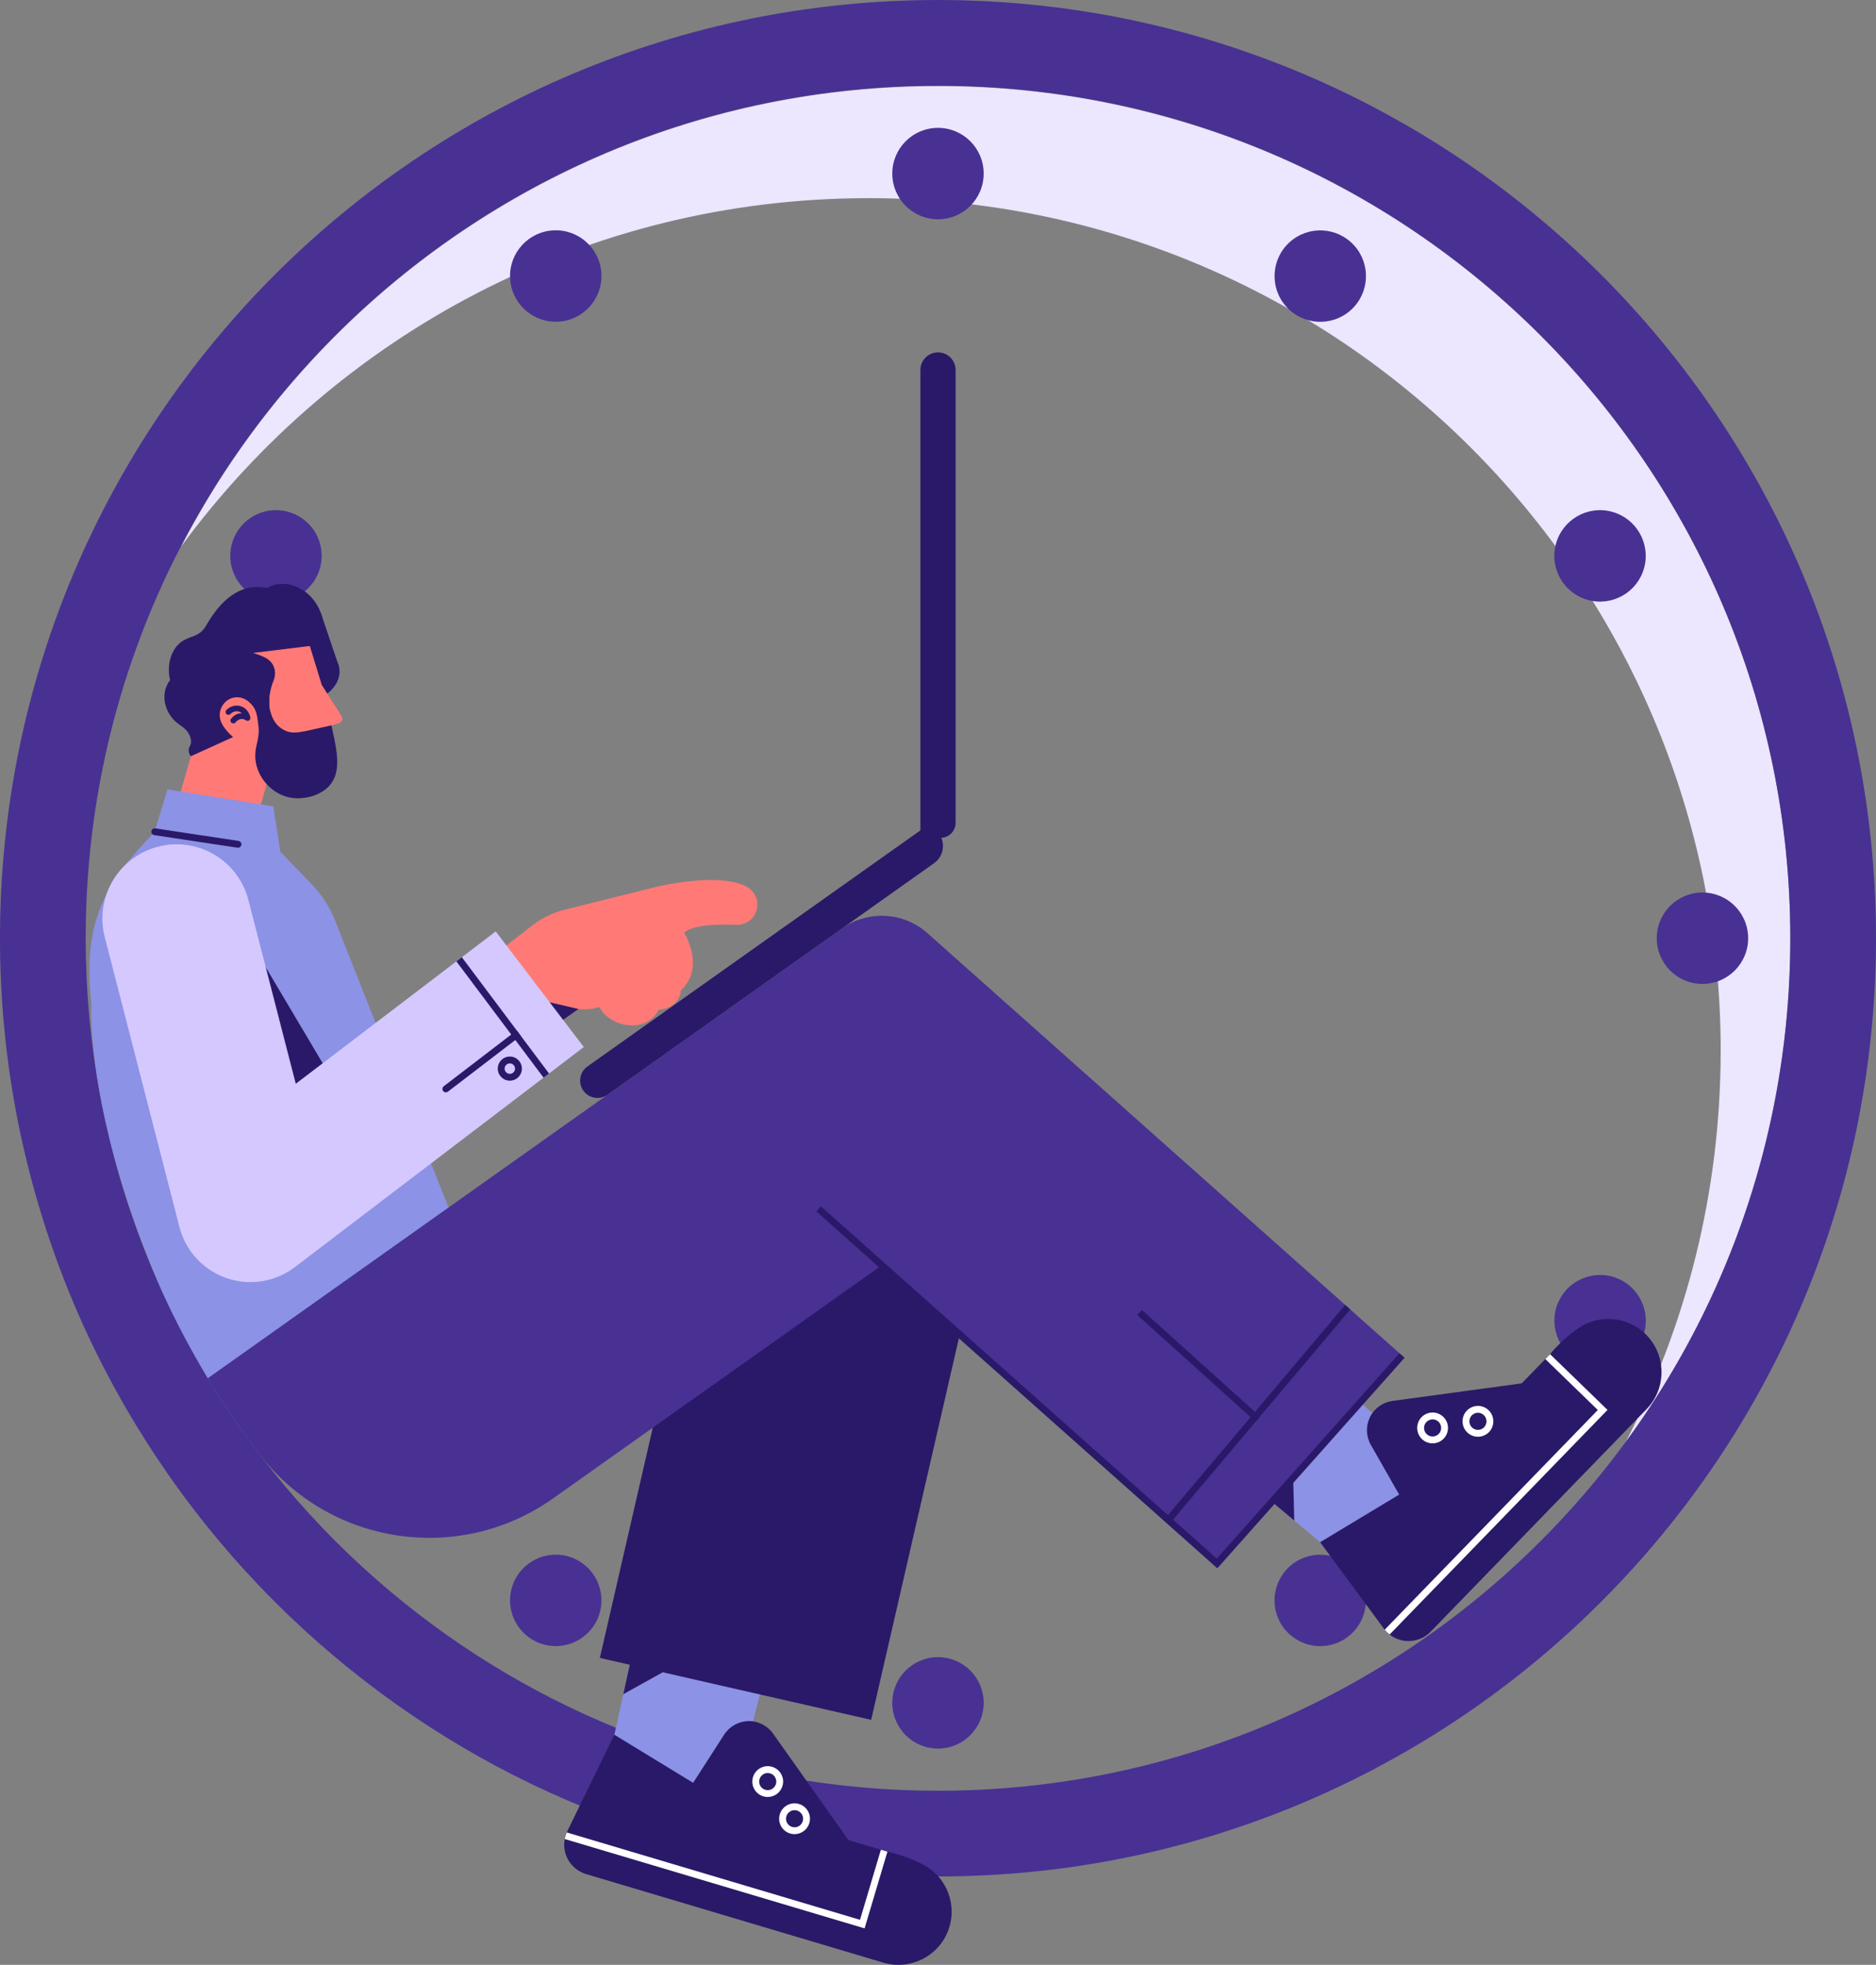
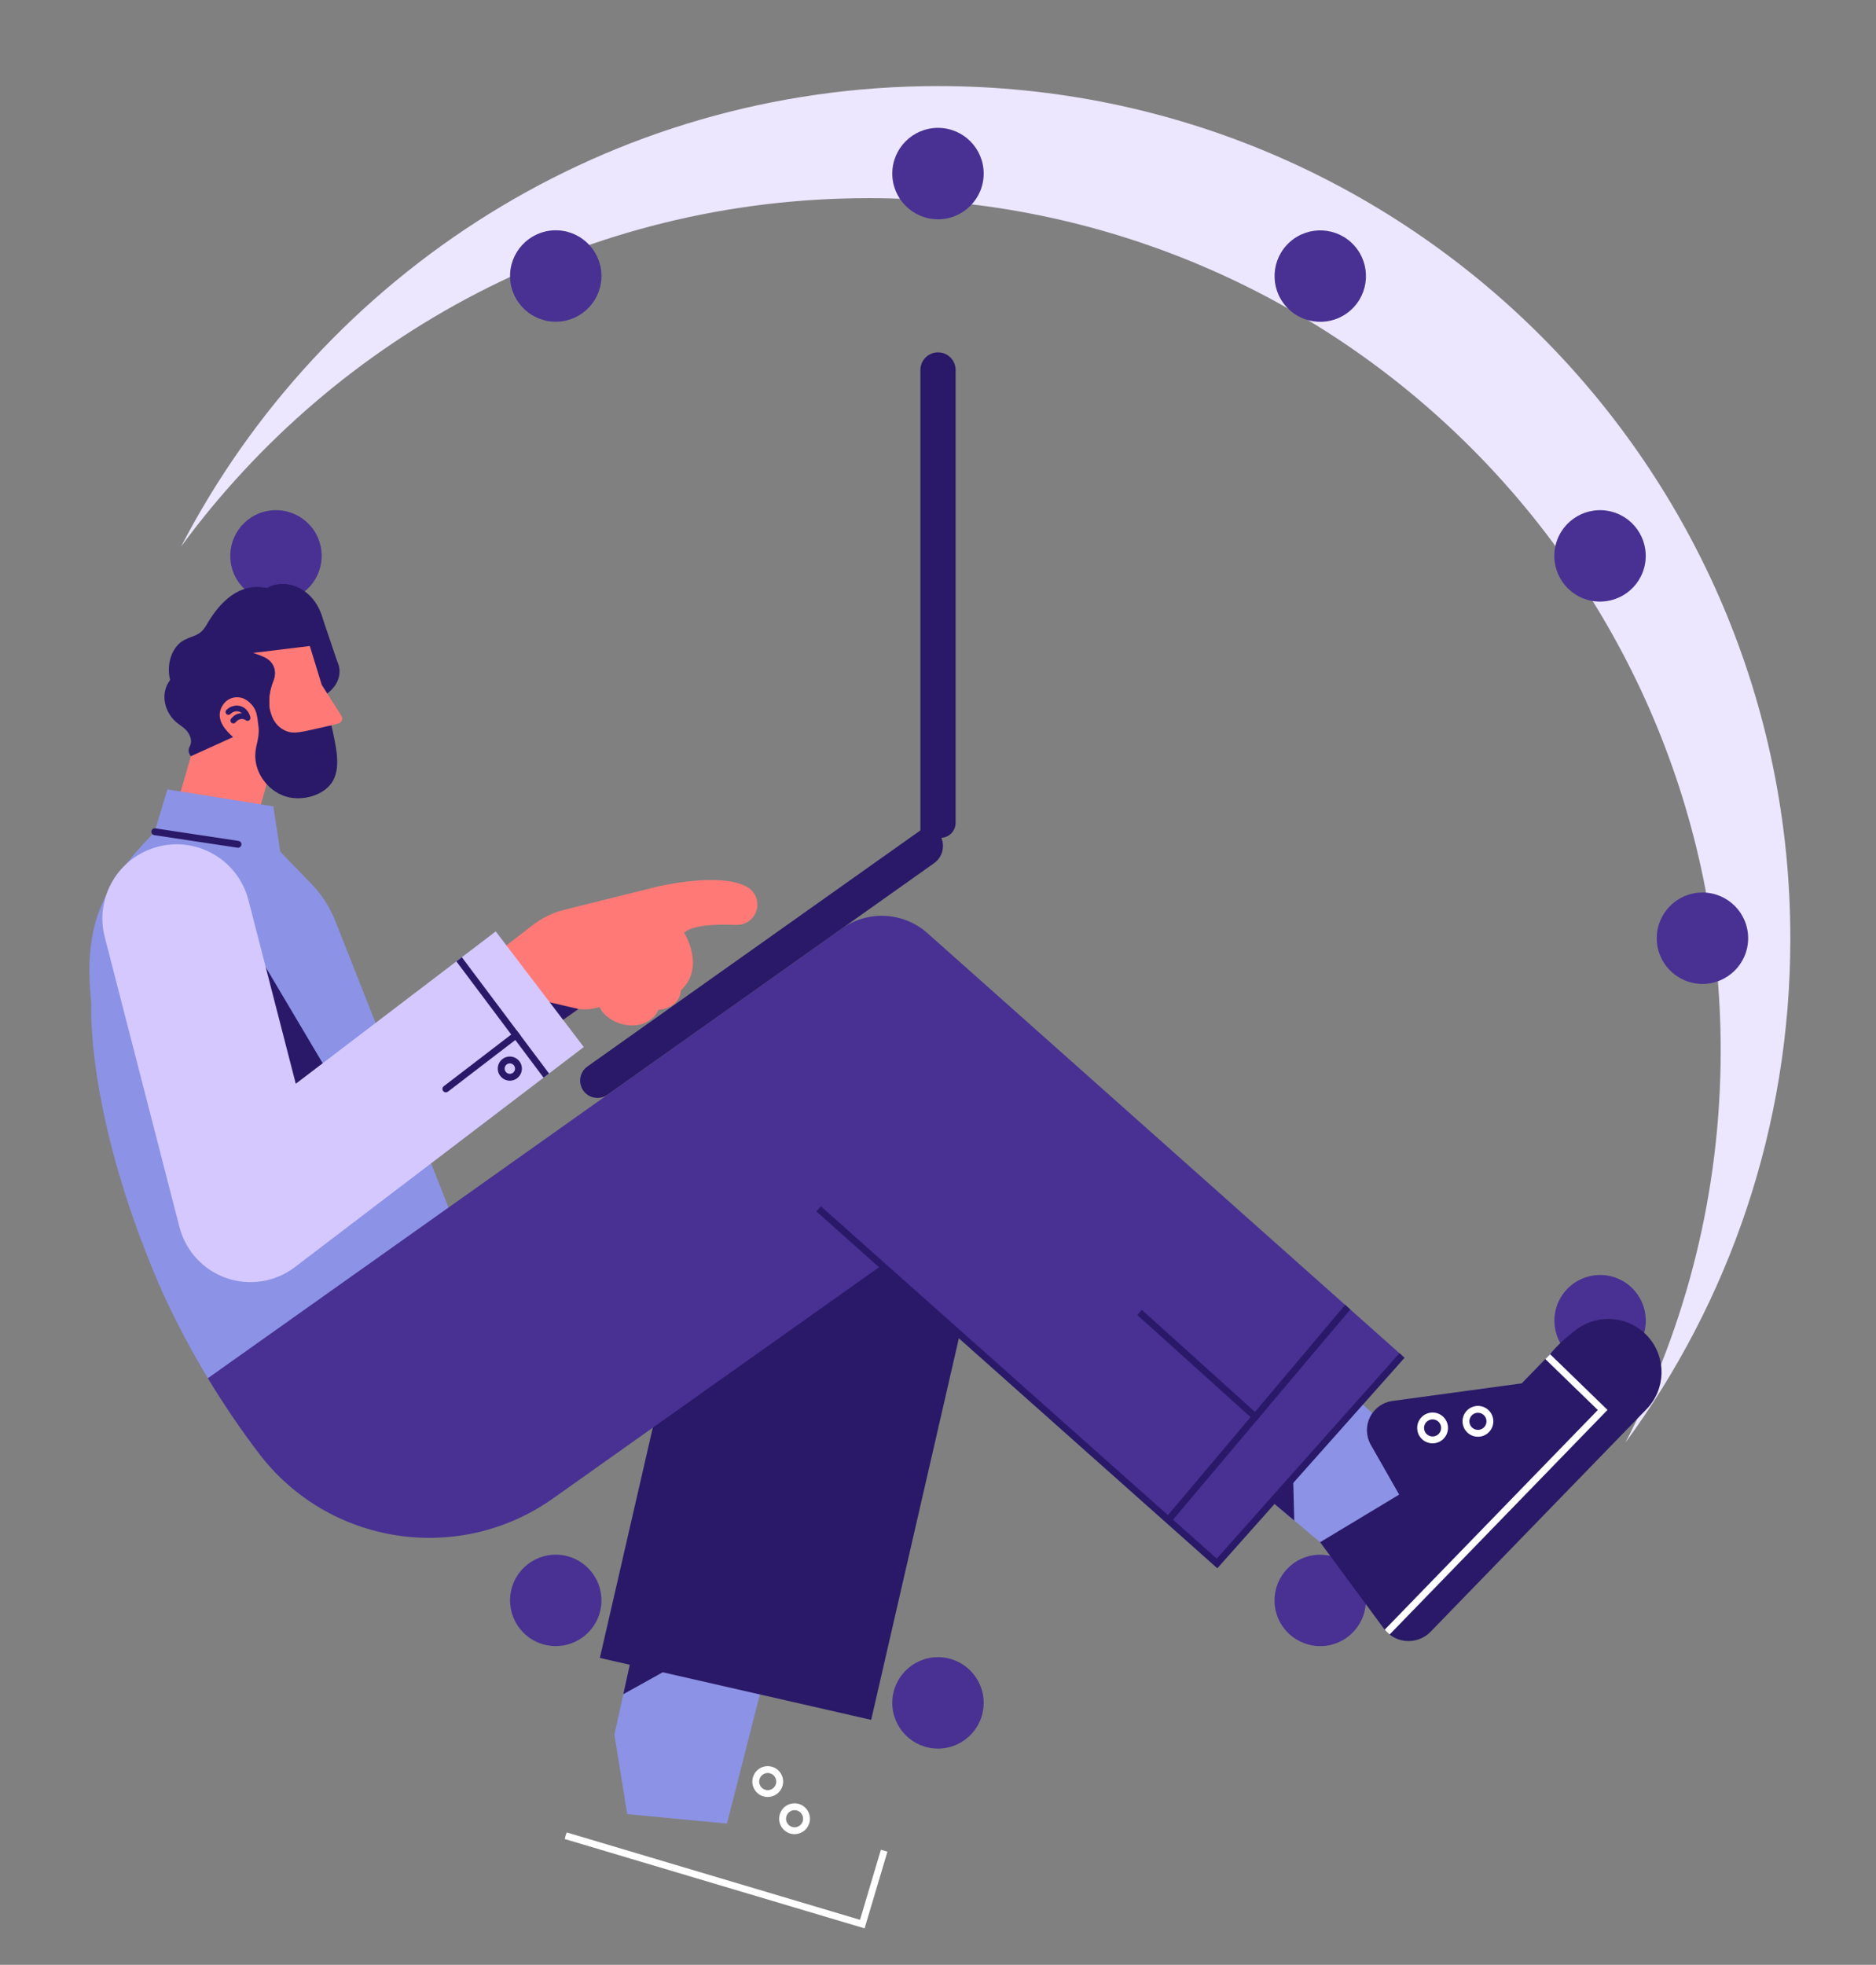
<svg xmlns="http://www.w3.org/2000/svg" id="Layer_2" data-name="Layer 2" viewBox="0 0 1461.8 1530.67">
  <rect x="0" y="0" width="1461.8" height="1530.67" fill="#808080" stroke="none" />
  <defs>
    <style>
      .cls-1 {
        fill: #ff7a76;
      }

      .cls-1, .cls-2, .cls-3, .cls-4, .cls-5, .cls-6, .cls-7 {
        stroke-width: 0px;
      }

      .cls-2 {
        fill: #fff;
      }

      .cls-3 {
        fill: #2a1968;
      }

      .cls-4 {
        fill: #8c92e5;
      }

      .cls-5 {
        fill: #d4c8ff;
      }

      .cls-6 {
        fill: #ece6ff;
      }

      .cls-7 {
        fill: #483193;
      }
    </style>
  </defs>
  <g id="Layer_1-2" data-name="Layer 1">
    <g>
      <path class="cls-6" d="M676.68,154.37c366.76,0,664.09,297.32,664.09,664.09,0,110.13-26.82,213.99-74.26,305.43,80.8-110,128.54-245.79,128.54-392.74,0-366.76-297.32-664.09-664.09-664.09-256.64,0-479.26,145.58-589.82,358.66,120.87-164.54,315.73-271.34,535.54-271.34Z" />
      <g>
-         <path class="cls-7" d="M730.9,66.78c366.77,0,664.12,297.35,664.12,664.12s-297.35,664.15-664.12,664.15c-157.2,0-301.62-54.6-415.36-145.9-60.69-48.69-112.61-107.83-153.11-174.69-.16-.27-.32-.51-.48-.77-13.14-21.77-25.06-44.34-35.69-67.63-.03-.08-.05-.16-.11-.24-17.87-39.32-32-80.69-42.02-123.65-1.09-4.62-2.11-9.11-3.02-13.43-1.31-6.14-2.46-12.02-3.47-17.58-7.13-39-10.87-79.2-10.87-120.25,0-366.77,297.32-664.12,664.12-664.12ZM730.9,0c-49.55,0-99.09,5-147.24,14.85-46.96,9.61-93.15,23.95-137.29,42.62-43.32,18.32-85.1,41-124.18,67.4-38.69,26.14-75.07,56.15-108.12,89.21-33.06,33.06-63.07,69.44-89.21,108.12-26.4,39.08-49.07,80.86-67.4,124.18-18.67,44.14-33.01,90.33-42.62,137.29-9.85,48.15-14.85,97.68-14.85,147.23,0,44.37,4.02,88.87,11.96,132.27,1.19,6.54,2.49,13.09,3.85,19.47.96,4.58,2.05,9.42,3.32,14.8,10.66,45.67,25.74,90.39,44.86,132.97l.05.14,1.48,3.24c.14.3.27.59.41.89l1.61,3.54.08.12c11.1,23.88,23.56,47.32,37.1,69.74.27.46.54.9.82,1.33,44.56,73.48,101.16,138.02,168.22,191.83,63.46,50.94,134.34,90.63,210.66,117.97,78.96,28.28,161.9,42.62,246.49,42.62,49.55,0,99.08-5,147.23-14.85,46.96-9.61,93.15-23.95,137.29-42.62,43.32-18.32,85.1-41,124.18-67.4,38.69-26.14,75.07-56.15,108.12-89.21,33.06-33.06,63.07-69.44,89.21-108.13,26.4-39.08,49.08-80.86,67.4-124.18,18.67-44.14,33.01-90.33,42.62-137.29,9.85-48.15,14.85-97.69,14.85-147.24s-5-99.08-14.85-147.23c-9.61-46.96-23.95-93.15-42.62-137.29-18.32-43.32-41-85.1-67.4-124.18-26.14-38.69-56.15-75.07-89.21-108.12-33.06-33.06-69.44-63.07-108.12-89.21-39.08-26.4-80.86-49.08-124.18-67.4-44.14-18.67-90.33-33.01-137.29-42.62-48.15-9.85-97.68-14.85-147.23-14.85h0Z" />
        <circle class="cls-7" cx="730.89" cy="135.22" r="35.61" />
        <circle class="cls-7" cx="433.05" cy="215.03" r="35.61" transform="translate(-8.35 17.7) rotate(-2.32)" />
        <circle class="cls-7" cx="215.02" cy="433.06" r="35.61" transform="translate(-138.95 103.69) rotate(-20.66)" />
        <circle class="cls-7" cx="215.02" cy="1028.75" r="35.61" transform="translate(-487.16 246.76) rotate(-30.12)" />
        <circle class="cls-7" cx="433.05" cy="1246.78" r="35.61" transform="translate(-879.02 1389.84) rotate(-77.07)" />
        <circle class="cls-7" cx="730.89" cy="1326.59" r="35.61" />
        <circle class="cls-7" cx="1028.73" cy="1246.78" r="35.61" transform="translate(-340.65 387.98) rotate(-18.38)" />
        <circle class="cls-7" cx="1246.77" cy="1028.75" r="35.61" transform="translate(-231.64 1682.25) rotate(-63.37)" />
        <circle class="cls-7" cx="1326.57" cy="730.91" r="35.61" />
        <circle class="cls-7" cx="1246.77" cy="433.06" r="35.61" transform="translate(505.77 1525.26) rotate(-75)" />
        <circle class="cls-7" cx="1028.73" cy="215.03" r="35.61" transform="translate(118.27 740) rotate(-41.77)" />
      </g>
      <g>
        <g>
          <polygon class="cls-4" points="566.49 1420.64 488.74 1413.25 478.73 1351.42 485.69 1319.82 494.27 1280.57 505.98 1227.09 608.77 1254.72 586.75 1341.03 566.49 1420.64" />
          <g>
-             <path class="cls-3" d="M738.6,1504.59c-7.95,19.94-29.81,30.48-50.4,24.35l-231.44-68.94c-6.77-2.02-12.29-6.9-15.14-13.35-1.93-4.41-2.49-9.29-1.58-13.98.32-1.72.84-3.49,1.58-5.13.11-.36.3-.7.46-1.04l36.66-75.07,61.37,37.45,24.15-37.52c4.13-6.44,11.2-10.37,18.82-10.56,7.67-.17,14.88,3.5,19.31,9.73l58.73,82.94,30.15,8.98s.09.03.23.07c1.81.34,13.68,2.9,27.27,9.74,19.18,9.69,27.74,32.39,19.83,52.34Z" />
            <path class="cls-2" d="M691.5,1442.5l-17.8,59.76-233.65-69.6c.32-1.72.84-3.49,1.58-5.13l228.5,68.07,16.27-54.61,4.87,1.45s.09.03.23.07Z" />
            <path class="cls-2" d="M598.21,1399.92c-1.13,0-2.28-.16-3.42-.5-6.35-1.89-9.97-8.59-8.08-14.94.92-3.07,2.97-5.61,5.79-7.13,2.82-1.53,6.07-1.86,9.14-.95,3.07.92,5.61,2.97,7.13,5.79,1.53,2.82,1.86,6.07.95,9.14-1.55,5.21-6.34,8.58-11.51,8.58ZM598.21,1381.25c-1.09,0-2.17.27-3.16.81-1.57.85-2.71,2.25-3.22,3.96-1.05,3.52.96,7.24,4.49,8.29,3.52,1.05,7.24-.96,8.29-4.49.51-1.71.32-3.51-.53-5.08-.85-1.57-2.25-2.71-3.96-3.22-.63-.19-1.27-.28-1.91-.28Z" />
            <path class="cls-2" d="M619.12,1428.87c-1.13,0-2.28-.16-3.42-.5-6.35-1.89-9.97-8.59-8.08-14.94.92-3.07,2.97-5.61,5.79-7.13,2.82-1.53,6.07-1.86,9.14-.95,3.07.92,5.61,2.97,7.13,5.79,1.53,2.82,1.86,6.07.95,9.14h0c-1.55,5.21-6.34,8.58-11.51,8.58ZM619.12,1410.19c-1.09,0-2.17.27-3.16.81-1.57.85-2.71,2.25-3.22,3.96-1.05,3.52.96,7.24,4.49,8.29,3.52,1.05,7.24-.96,8.29-4.49h0c.51-1.71.32-3.51-.53-5.08-.85-1.57-2.25-2.71-3.96-3.22-.63-.19-1.27-.28-1.91-.28Z" />
          </g>
        </g>
        <polygon class="cls-3" points="485.69 1319.82 494.27 1280.57 533.48 1293.27 485.69 1319.82" />
      </g>
      <polygon class="cls-3" points="678.83 1339.82 467.42 1291.58 578.42 808.77 789.82 857.02 678.83 1339.82" />
      <polygon class="cls-1" points="227.41 518 217.13 567.2 215.81 582.08 212.28 595.19 197.64 646.65 138.11 625.97 148.75 589.11 163.34 545.25 175.21 494.88 227.41 518" />
      <g>
        <path class="cls-3" d="M249.97,477.45l12.85,37.98s8.4,14.87-11.43,27.48l-22.37-46,20.95-19.45Z" />
        <path class="cls-3" d="M148.75,589.11c-1.74-1.9-2.28-4.92-1.11-7.21.13-.26.27-.52.4-.79,1.89-3.82.29-8-2.08-11.2-1.88-2.54-4.61-4.23-7.11-6.09-10.51-7.79-14.62-23.23-6.31-33.99-1.68-6.97-1.17-14.36,1.53-20.46,1.98-4.47,5.21-8.57,9.37-10.71,7.91-4.08,12.41-3.1,17.44-11.78,10.43-17.97,25.34-33.31,47.22-28.79,1.21-.67,2.41-1.35,3.75-1.82,14.82-5.18,31.89,4.3,38.14,21.17,6.24,16.87-.71,34.75-15.53,39.93-7.83,2.74-14.81,4.37-21.01,1.94,2.66,6.01-.5,11.68-.5,11.68-3.46,9.61-3.59,17.07-2.32,23.15.32-.12.62-.3.87-.58,3.78,8.59,13.28,13.56,22.62,14.5,9.34.94,14.44-3.42,23.48-5.92,3.98,18.39,8.96,36.29.7,47.92-7.08,9.96-22.51,13.76-33.97,10.9-13.32-3.32-23.92-15.59-25.27-29.26-.98-9.91,3.12-14.54,2.5-24.48-.07-1.13-.65-4.72-1.01-8.02l-.45-2.24c-.42-2.13-1.26-4.19-2.45-6.01-.54-.83-1.15-1.61-1.83-2.34-1.07-1.15-2.36-2.32-3.89-3.27-1.79-1.21-3.84-1.9-5.85-2.07-4.36-.46-8.77,1.24-11.65,4.9-2.56,3.31-4.78,8.47-1.83,14.94.85,1.93,2.15,3.9,3.98,6.02,0,0,1.97,2.37,5.02,5.08l-32.85,14.92h0Z" />
        <g>
          <polygon class="cls-3" points="240.79 491.79 240.79 491.79 240.79 491.79 240.79 491.79" />
          <path class="cls-1" d="M257.76,565.35s2.23-.66,2.23-.66l-22.05,4.9c-5.65,1.01-10.27,1.9-15.07-.13-14.81-6.26-15.18-25.8-9.86-38.6,2.45-5.9,1.72-11.87-3.15-16.37-1.04-.96-2.18-1.69-3.48-2.32-3.02-1.43-6.07-2.6-9.23-3.5l44.27-5.42,9.28,30.26,15.3,24.12c.69.99.87,2.24.49,3.38-.38,1.14-1.29,2.03-2.44,2.39l-6.28,1.95Z" />
        </g>
      </g>
      <path class="cls-3" d="M181.79,563.56c-.49,0-.98-.16-1.39-.48-.96-.77-1.12-2.17-.36-3.13,2.78-3.5,5.86-4.38,8.44-4.28-.5-.45-1.1-.85-1.82-1.14-2.34-.93-5.13-.26-7.1,1.72-.87.87-2.28.87-3.15,0-.87-.87-.87-2.28,0-3.15,3.24-3.24,7.92-4.3,11.91-2.7,5.71,2.28,6.75,8.33,6.79,8.58.14.89-.26,1.77-1.02,2.25-.76.47-1.74.45-2.47-.07-4.3-2.94-7.71,1.11-8.08,1.58-.44.55-1.09.84-1.75.84Z" />
      <path class="cls-4" d="M373.02,1000.2l-126.18,44.5-46.58,16.43-37.82,13.33c-13.33-22.01-25.4-44.85-36.17-68.41-.03-.08-.05-.16-.11-.24-23.75-54.3-37.32-100.78-45.04-137.08-1.31-6.14-2.46-12.02-3.47-17.58-7.96-44.47-6.54-69.56-6.54-69.56-5.88-58.47,5.8-88.71,49.5-133.64l21.45-9.91,63.68,12.39,36.75,37.95c8.13,8.4,14.53,18.32,18.83,29.19l111.71,282.62Z" />
      <polygon class="cls-4" points="130.49 614.97 118.94 652.91 219.58 671.06 212.98 628.16 130.49 614.97" />
      <g>
        <g>
          <polygon class="cls-4" points="1130.63 1155.69 1088.11 1221.18 1028.67 1201.47 1008.51 1184.56 1003.86 1180.69 980.17 1160.87 973.03 1154.91 931.04 1119.78 1003.08 1041.44 1069.43 1100.9 1130.63 1155.69" />
          <g>
            <path class="cls-3" d="M1284.67,1041.91c14,16.27,13.23,40.53-1.73,55.94l-168.18,173.3c-4.92,5.07-11.81,7.71-18.84,7.24-4.8-.33-9.39-2.09-13.13-5.07-1.38-1.08-2.7-2.36-3.82-3.77-.27-.26-.48-.59-.71-.89l-49.6-67.23,61.59-37.09-22.1-38.77c-3.8-6.64-4.02-14.73-.66-21.57,3.39-6.88,9.98-11.57,17.56-12.62l100.7-13.7,21.91-22.58s.07-.07.16-.17c1.14-1.45,8.9-10.79,21.25-19.67,17.46-12.52,41.55-9.62,55.58,6.63Z" />
            <path class="cls-2" d="M1207.84,1054.95l44.75,43.42-169.78,174.96c-1.38-1.08-2.7-2.36-3.82-3.77l166.04-171.11-40.89-39.68,3.54-3.65s.07-.07.16-.17Z" />
            <path class="cls-2" d="M1116.29,1124.41c-3.01,0-6.03-1.12-8.36-3.38-4.75-4.61-4.87-12.23-.26-16.98,4.61-4.75,12.23-4.87,16.98-.26h0c4.75,4.61,4.86,12.23.25,16.98-2.35,2.42-5.48,3.64-8.62,3.64ZM1116.3,1105.74c-1.74,0-3.48.68-4.79,2.02-2.56,2.64-2.5,6.87.14,9.43,2.64,2.56,6.87,2.5,9.43-.14,2.56-2.64,2.5-6.87-.14-9.43h0c-1.29-1.25-2.97-1.88-4.64-1.88Z" />
            <path class="cls-2" d="M1151.63,1119.26c-3.01,0-6.03-1.12-8.36-3.38-4.75-4.61-4.87-12.23-.26-16.98,4.61-4.75,12.23-4.87,16.98-.25h0c4.75,4.61,4.87,12.23.26,16.98-2.35,2.42-5.48,3.64-8.62,3.64ZM1151.63,1100.59c-1.74,0-3.48.68-4.79,2.02-2.56,2.64-2.5,6.87.14,9.43,2.64,2.56,6.87,2.5,9.43-.14,2.56-2.64,2.5-6.87-.14-9.43h0c-1.29-1.25-2.97-1.88-4.64-1.88Z" />
          </g>
        </g>
        <polygon class="cls-3" points="1008.51 1184.56 1003.86 1180.69 980.17 1160.87 1007.2 1134.34 1008.51 1184.56" />
      </g>
      <path class="cls-7" d="M1092.46,1055.98l-144.13,162-36.02-32.04-3.98-3.55-221.15-196.75-256.14,181.61c-73.45,52.09-175.01,36.57-229.42-35.15-14.03-18.49-27.12-37.72-39.19-57.65-.16-.27-.32-.5-.48-.77l347.38-246.31,146.76-104.06c20.35-14.43,47.97-12.91,66.6,3.67l146.03,129.91,179.44,159.67,3.99,3.56,40.3,35.86Z" />
      <polygon class="cls-3" points="948.55 1221.75 685.4 987.64 636.09 943.7 639.64 939.71 688.95 983.65 948.11 1214.2 1090.46 1054.2 1094.46 1057.75 948.55 1221.75" />
      <path class="cls-3" d="M744.61,641.04c0,6.44-5.22,11.66-11.66,11.66h-15.77v-364.47c0-7.58,6.14-13.72,13.72-13.72s13.72,6.14,13.72,13.72v352.81Z" />
      <path class="cls-3" d="M725.68,640.88l6.04,8.52c2.54,3.58,3.55,8.03,2.82,12.36s-3.16,8.19-6.75,10.73l-254.43,180.36c-6.08,4.31-14.51,2.88-18.82-3.21-2.07-2.92-2.9-6.55-2.3-10.08.6-3.53,2.58-6.68,5.5-8.75l267.93-189.93Z" />
      <polygon class="cls-3" points="1052.16 1020.12 981.84 1103.49 978.4 1107.57 912.31 1185.93 908.33 1182.39 974.44 1103.99 977.88 1099.91 1048.16 1016.56 1052.16 1020.12" />
      <polygon class="cls-3" points="981.84 1103.49 978.4 1107.57 974.44 1103.99 886.17 1024.41 889.75 1020.44 977.88 1099.91 981.84 1103.49" />
      <path class="cls-1" d="M582.12,690.94c6.06,3.39,9.19,10.36,7.69,17.17-1.5,6.78-7.27,11.81-14.21,12.34-1.15.08-2.4.11-3.77.05,0,0-30.42-1.82-38.76,6.12,0,0,17.04,26.66-2.54,44.93,0,.08-.03,13.46-17.39,15.17,0,0-7.16,17.18-30.37,10.58,0,0-11.62-3.82-15.63-12.79,0,0-6.86,2.64-16.37,1.55l-15.52,10.95-9.8,6.94-4.33-5.15-.4.32-6.86-9.03-11.62-13.84.8-.35-21.98-28.87,33.71-26.1c7.48-5.8,16.11-9.99,25.3-12.26l72.28-18s48.45-11.67,69.77.27Z" />
      <polygon class="cls-3" points="202.33 745.54 257.4 838.36 226.72 848.59 202.33 745.54" />
      <polygon class="cls-3" points="450.78 786.05 435.26 797.01 424.17 779.86 450.78 786.05" />
      <path class="cls-5" d="M454.89,815.68l-27.08,20.62-4.25,3.24-193.8,147.6c-15.22,11.6-35.25,14.8-53.33,8.53-18.08-6.27-31.81-21.19-36.59-39.72l-58.23-225.97c-7.96-30.9,10.66-62.44,41.56-70.41,30.93-7.96,62.45,10.63,70.41,41.56l36.89,143.15,125.15-95.34,4.25-3.24,26.4-20.11,68.62,90.07Z" />
      <polygon class="cls-3" points="427.81 836.3 423.56 839.54 401.55 810.19 398.35 805.92 355.62 748.95 359.87 745.71 402.59 802.67 405.79 806.94 427.81 836.3" />
      <path class="cls-3" d="M405.79,806.94l-4.24,3.25-52.51,40.24c-.49.37-1.06.55-1.63.55-.81,0-1.59-.35-2.12-1.04-.89-1.17-.67-2.85.5-3.74l52.57-40.28,4.24-3.25,3.2,4.27Z" />
      <path class="cls-3" d="M397.27,841.88c-5.18,0-9.4-4.22-9.4-9.4s4.22-9.4,9.4-9.4,9.4,4.22,9.4,9.4-4.22,9.4-9.4,9.4ZM397.27,828.43c-2.24,0-4.06,1.82-4.06,4.06s1.82,4.06,4.06,4.06,4.06-1.82,4.06-4.06-1.82-4.06-4.06-4.06Z" />
      <path class="cls-3" d="M185.45,660.41c-.13,0-.27-.01-.4-.03l-64.84-9.78c-1.46-.22-2.46-1.58-2.24-3.04.22-1.46,1.58-2.46,3.04-2.24l64.84,9.78c1.46.22,2.46,1.58,2.24,3.04-.2,1.32-1.34,2.27-2.64,2.27Z" />
    </g>
  </g>
</svg>